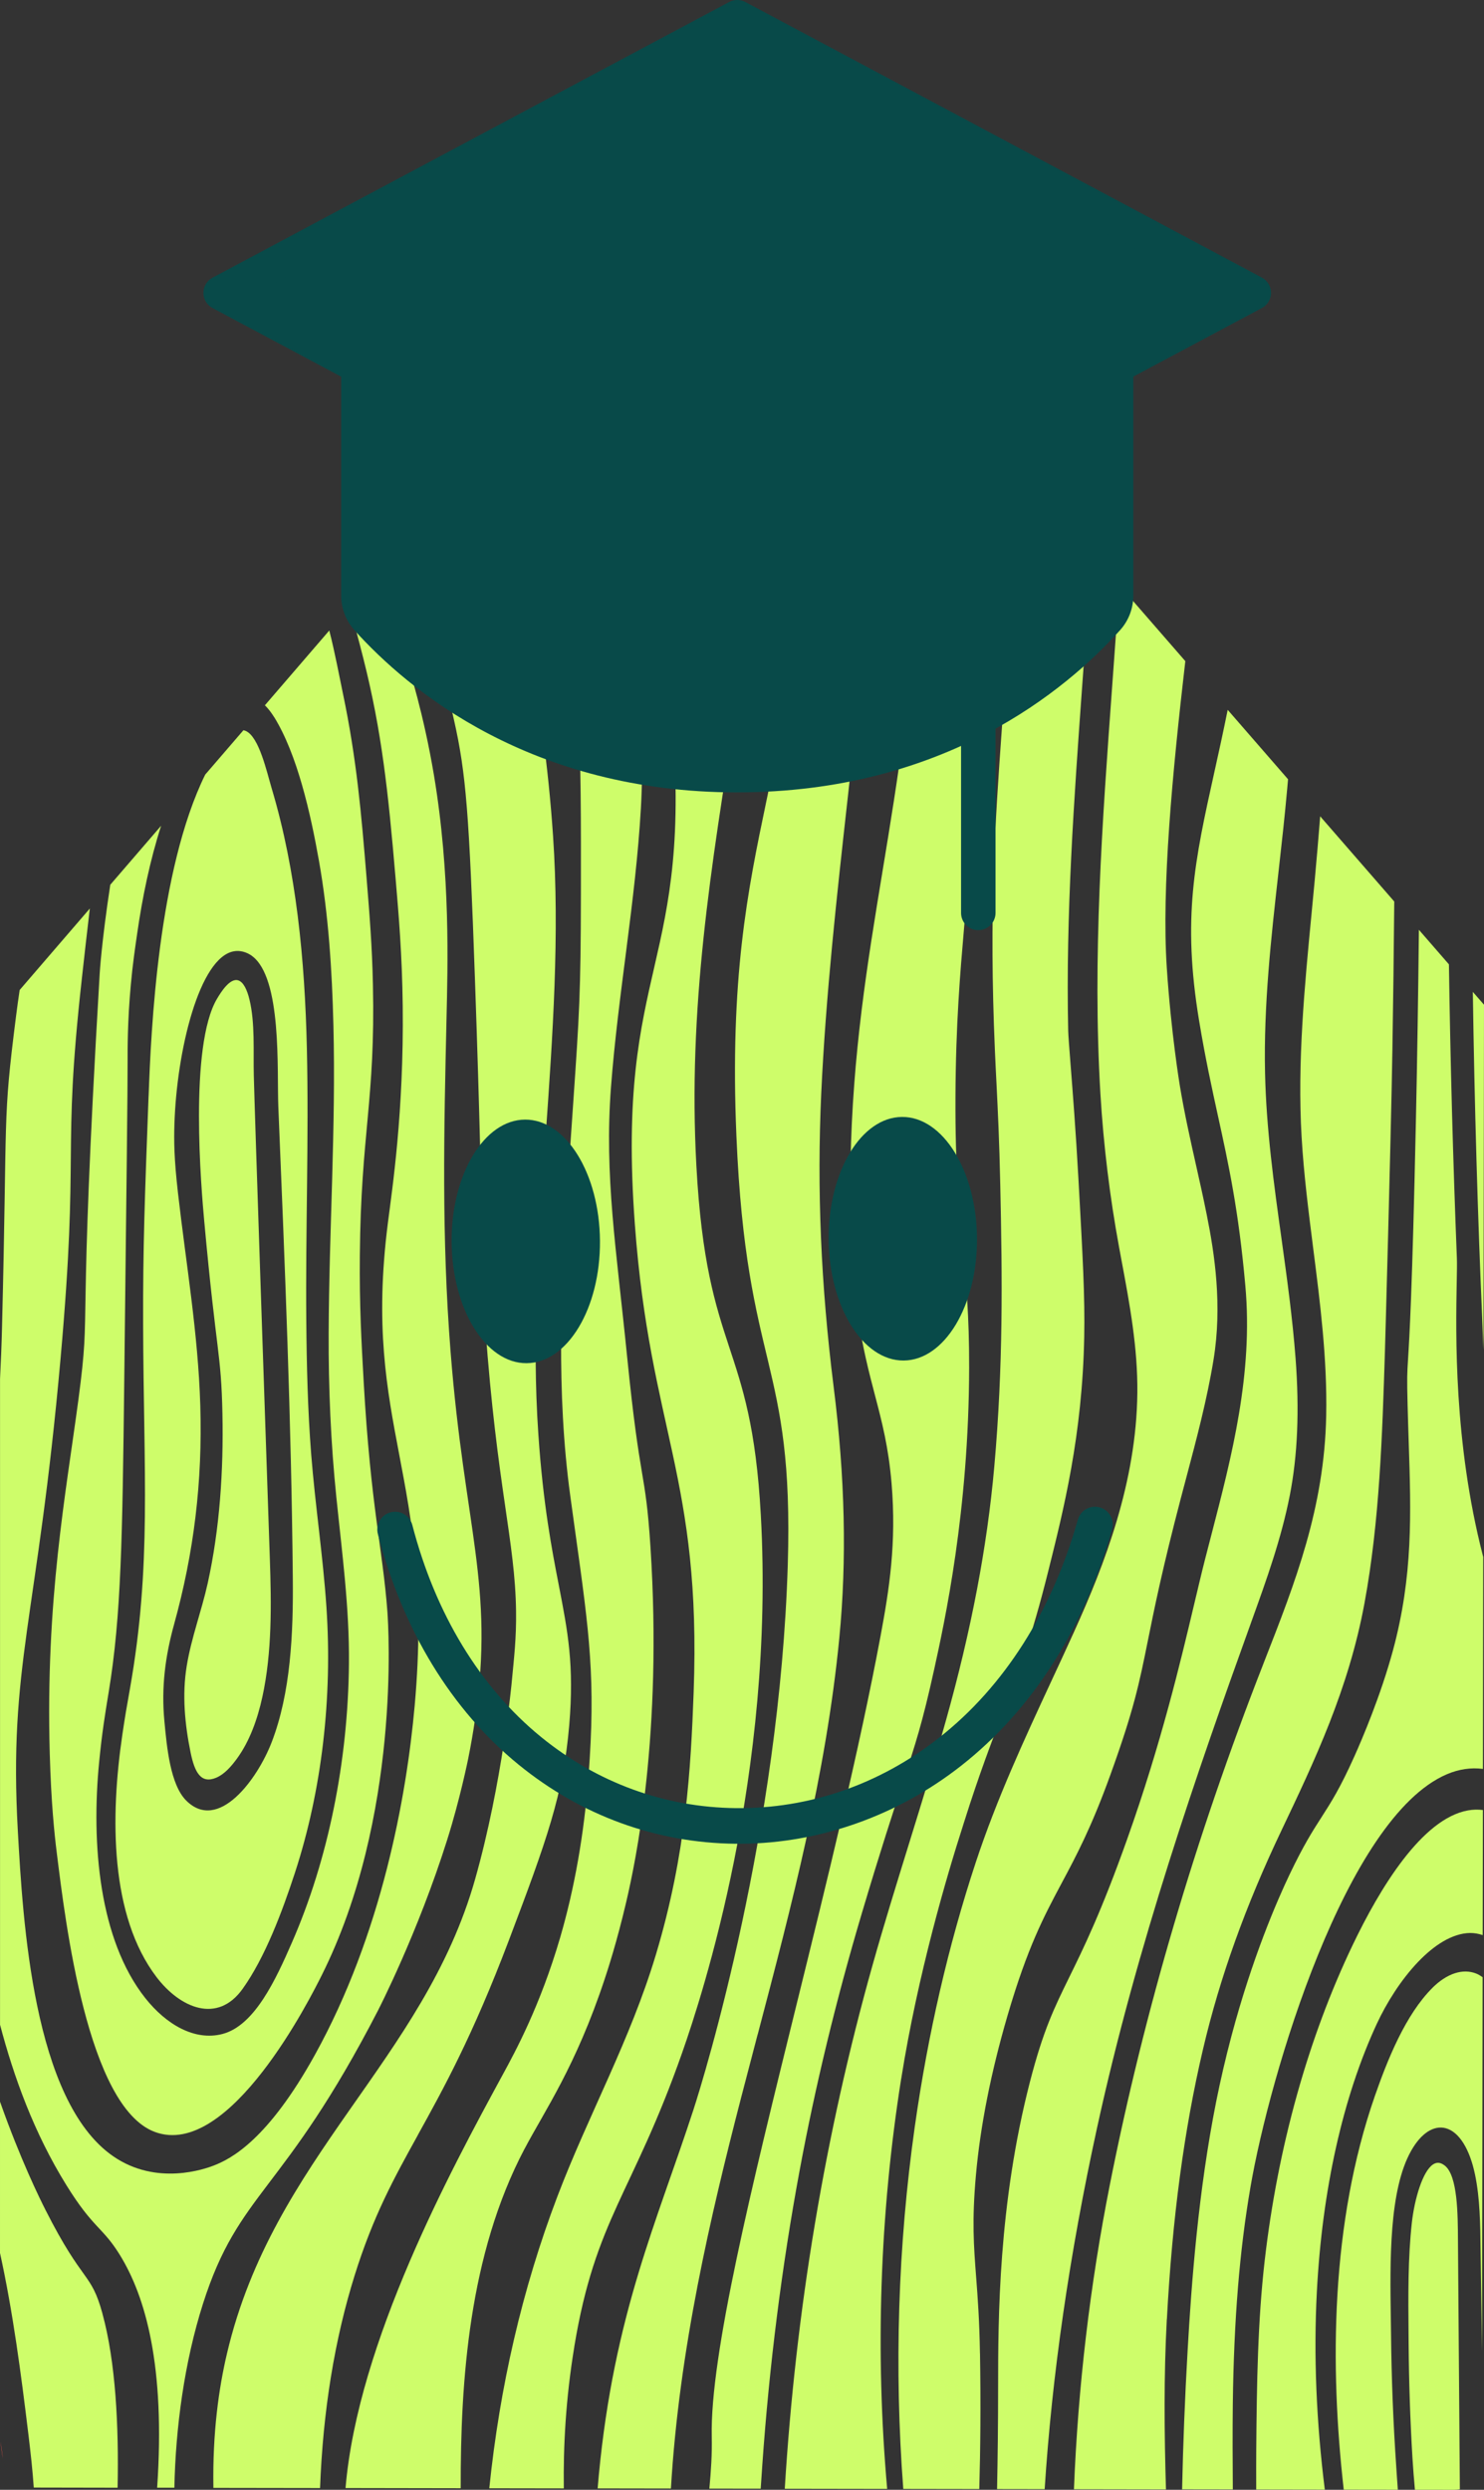
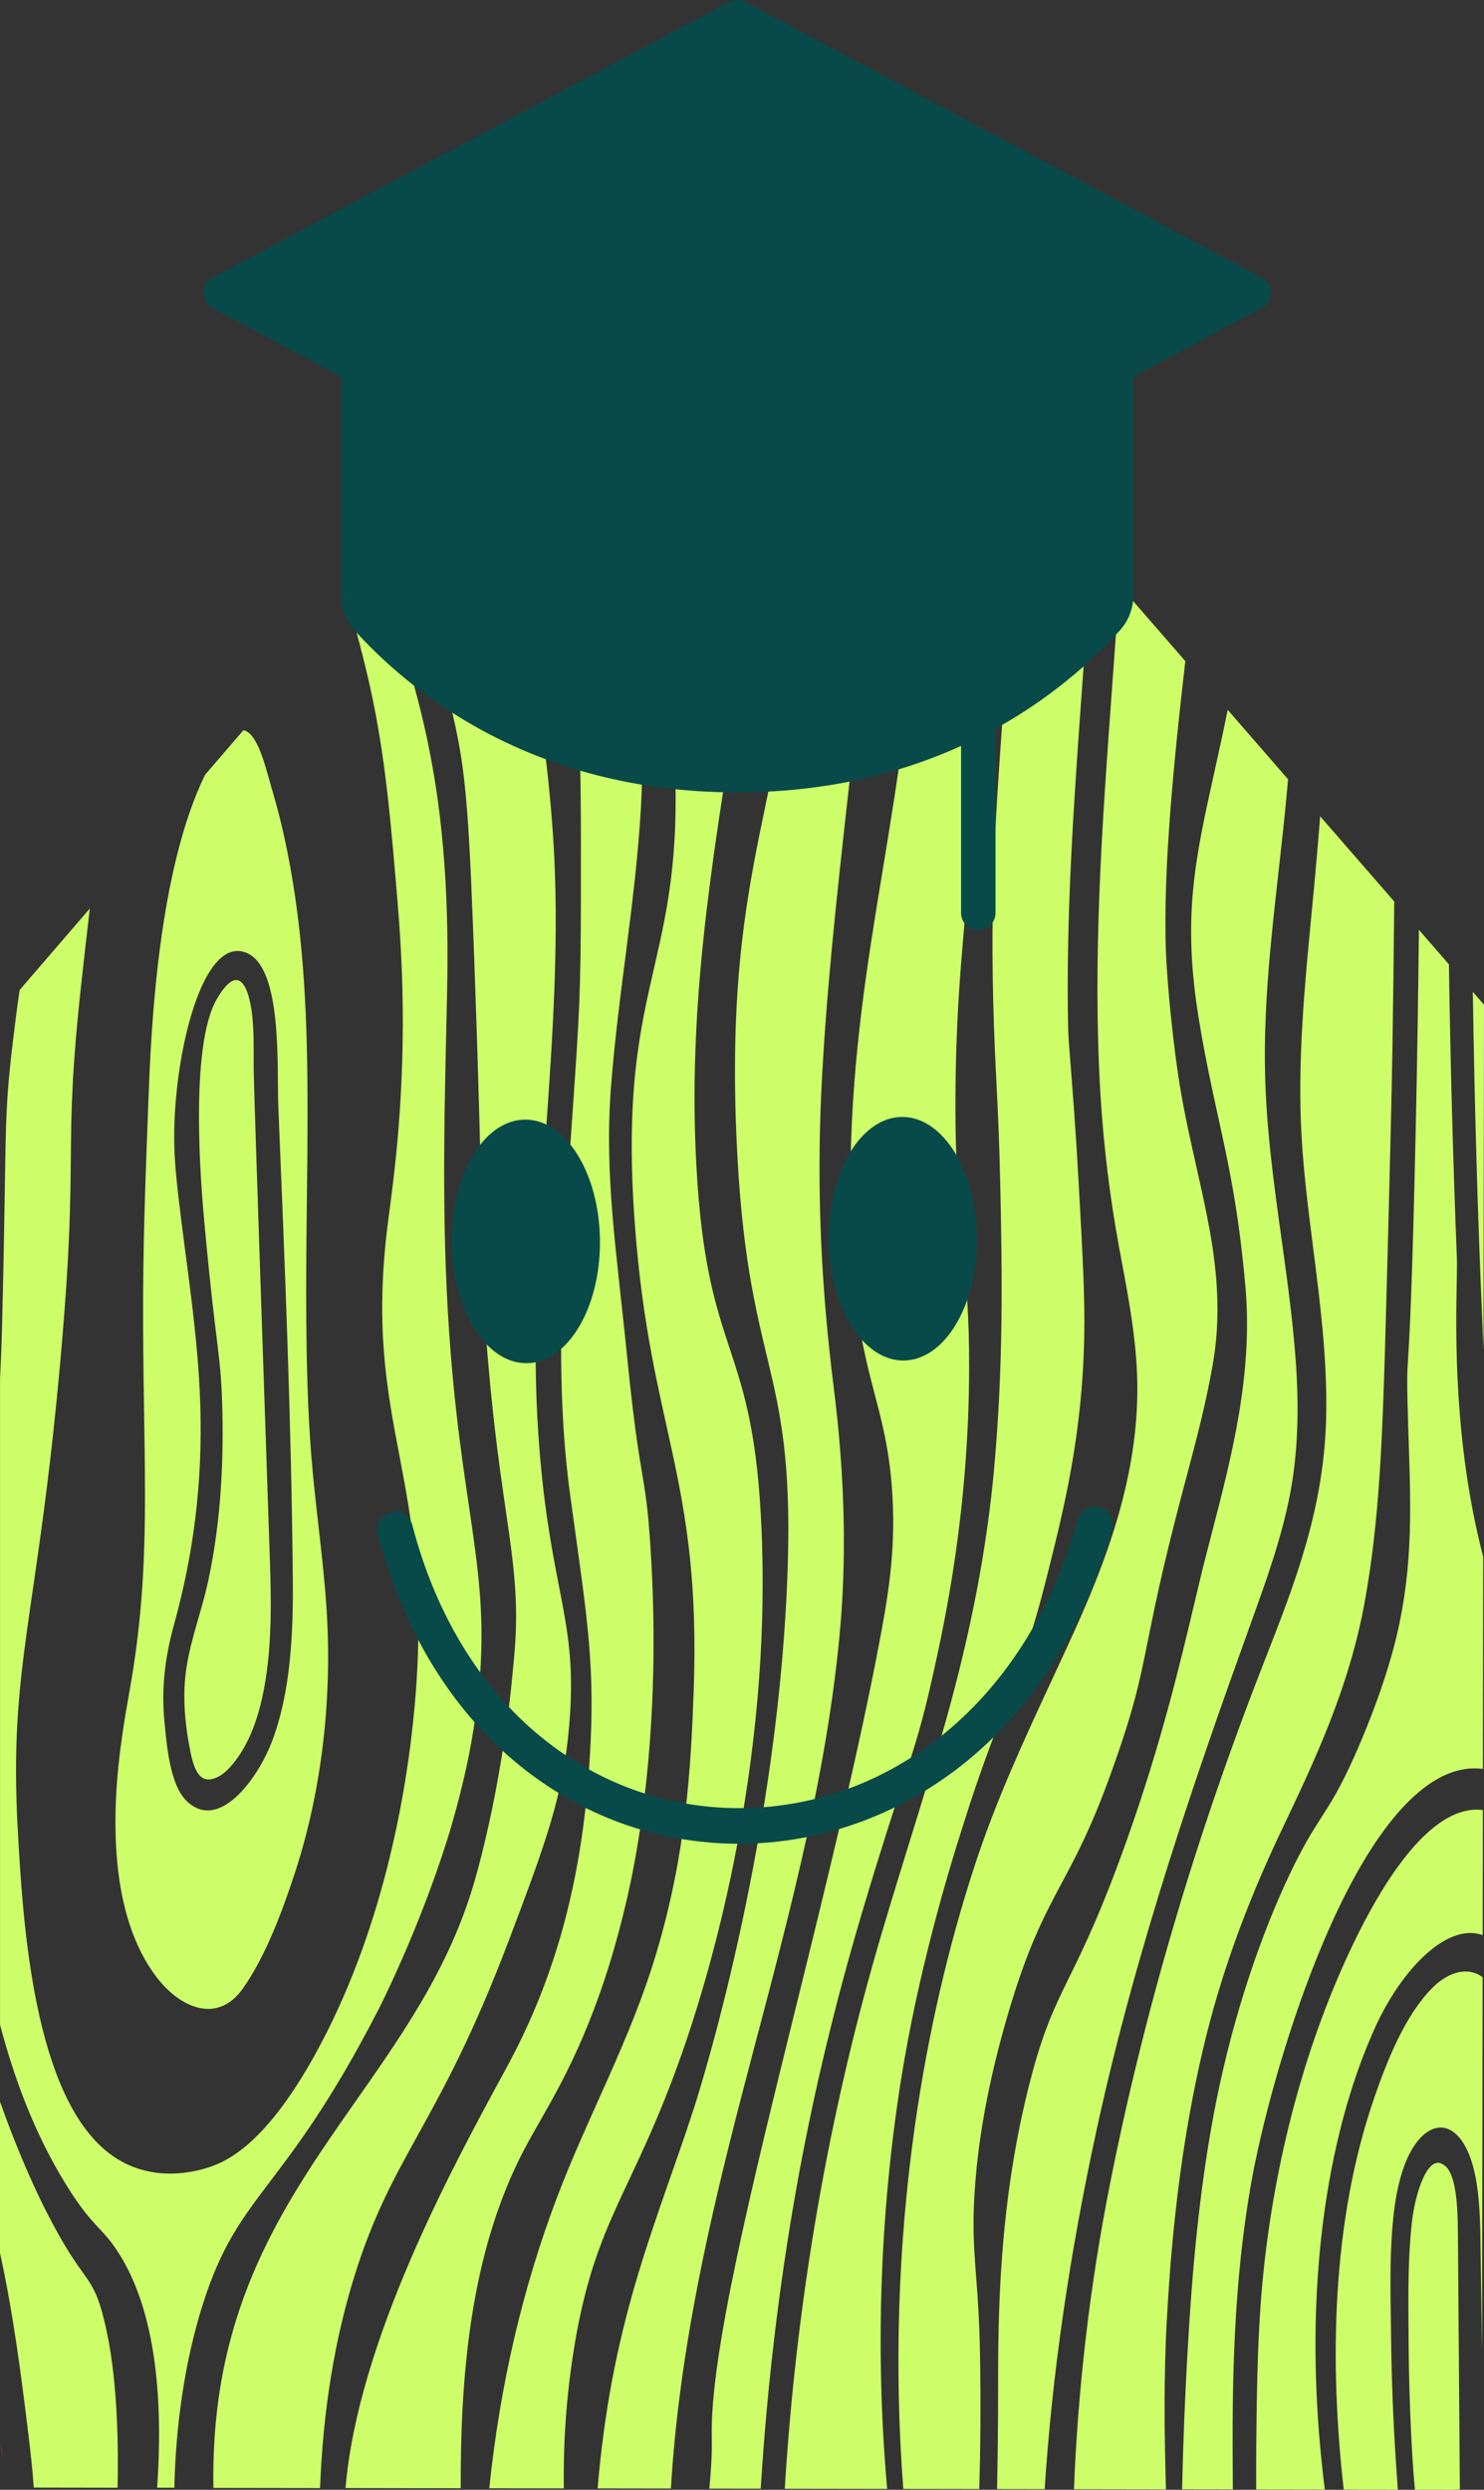
<svg xmlns="http://www.w3.org/2000/svg" viewBox="0 0 384.16 644.26">
  <rect x="0" y="0" width="384.16" height="644.26" fill="#333333" stroke="none" />
  <defs>
    <style>
      .cls-1 {
        fill: #cefd6a;
      }

      .cls-1, .cls-2 {
        fill-rule: evenodd;
      }

      .cls-3 {
        fill: #084a49;
      }

      .cls-2 {
        fill: #ff5549;
      }
    </style>
  </defs>
  <g id="Opleidingen">
    <g id="Op_maat" data-name="Op maat">
      <path class="cls-1" d="M-662.85,697.51v-363.96l192.07-222.89,192.08,220.79-.52,370.71s1.48,13.58-7.08,13.58-371.3-.59-371.3-.59c0,0-5.47-.44-5.24-17.63Z" />
    </g>
  </g>
  <g id="Opleidingen-2" data-name="Opleidingen">
    <g>
      <g>
        <path class="cls-1" d="M135.77,556.08c5.28-10.03,13.25-21.31,20.77-44,.79-2.37,3.21-9.81,5.58-19.97,2.48-10.62,9.39-43.38,6.27-91.74-1.34-20.66-2.63-15.14-6.08-49.62-2.74-27.35-5.89-46.55-4.15-69.37,1.84-24.25,6.36-48.01,7.75-72.33,1.4-24.4-2.25-49.58-6.92-72.97-3.15-15.77-6.46-31.48-9.75-47.2l-18.53,21.5c4.72,9.03,9.42,19.42,13.43,35.7,6.32,25.61,6.29,46.83,6.24,85.35-.03,25.52-.45,31.51-1.98,53.78-.43,6.25-.95,13.79-1.58,23.41-1.55,23.83-2.89,51.52.81,78.48.46,3.37.9,6.52,1.31,9.48,3.65,26.13,5.31,38.06,3.4,63.1-1.14,14.9-3.61,28.93-7.34,41.71-5.17,17.66-11.62,29.5-14.72,35.2l-.42.77c-12.96,23.87-37.24,68.63-40.41,106.45,9.48.02,19.47.03,29.81.05-.05-27.89,2.13-60.49,16.5-87.78Z" />
        <path class="cls-1" d="M233.29,537.94c4.3-27.13,11.85-52.68,15.98-65.49l.21-.67c4.07-12.92,7.33-21.36,10.2-28.81,3.92-10.17,7.3-18.95,11.49-35.67,4.22-16.82,9-35.89,9.5-61.35.2-10.24-.36-20.43-1.49-40.73-.7-12.67-1.52-23.08-2.06-29.96-.34-4.4-.57-7.29-.6-8.56-.66-29.96,1.53-60.19,3.64-89.42.82-11.25,1.64-22.69,2.31-34.19l-20.47-23.53c.2,28.79-1.25,49.22-2.66,69.06-1.73,24.31-3.35,47.26-1.79,83.22.13,2.97.26,5.75.41,8.56.36,7.24.73,14.73.98,26.35.53,24.3.77,46.55-1.55,72.74-1.85,20.8-5.96,42.34-12.56,65.84-3.01,10.72-6.34,21.45-9.55,31.83-3.16,10.21-6.43,20.76-9.39,31.28-6.13,21.75-11.17,44.4-14.99,67.3-3.75,22.45-6.35,45.4-7.75,68.25,8.9.01,17.77.03,26.51.04-3.11-35.05-1.94-71.01,3.62-106.1Z" />
        <path class="cls-1" d="M196.14,526.45c8.7-33.04,17.69-67.2,21.13-102.58,1.97-20.3,1.49-41.57-1.47-65.05-3.3-26.25-4.35-51.05-3.21-75.82,1.18-25.55,4.04-51.21,6.8-76.03,2.78-24.91,5.65-50.67,6.8-76.25.77-17.02.95-34.31.57-51.65l-25.03-28.78c3.01,21.52,5.15,45.63,5.62,68.76,1.69,84.33-20.16,93.42-16.72,174.89,2.58,61.02,14.91,57.67,13.3,110.92-2.08,68.61-21.5,132.1-24.44,141.11-9.51,29.19-20.51,52.81-24.49,94.62-.11,1.12-.2,2.22-.29,3.31,6.28.01,12.61.02,18.97.03,2.13-36.02,10.26-70.54,18.18-101.18,1.41-5.43,2.84-10.88,4.27-16.32Z" />
        <path class="cls-1" d="M380.02,468.46c-11.92,2.12-22.83,20.13-29.88,34.88-11.5,24.04-19.37,52.26-22.75,81.59-1.79,15.6-2.05,31.44-2.19,49.02-.02,3-.02,6-.01,9.01,0,.41,0,.82,0,1.23,6.4.01,12.35.02,17.76.03-2.2-17.57-2.92-34.71-2.06-51.2,1.38-26.39,6.73-50.33,15.48-69.25,5.21-11.24,14.93-23.42,24.18-23.59,1.13,0,2.22.19,3.27.55l.05-32.37c-1.27-.16-2.55-.13-3.84.1Z" />
        <path class="cls-1" d="M206.96,561.84c4.07-21.98,9.51-44.46,16.15-66.79,4.96-16.67,8.17-26.41,10.51-33.53,3.33-10.11,5.16-15.68,8.22-29.6,2.68-12.21,8.97-40.83,9.04-78.01.03-13.58-.79-22.03-1.65-30.99-.97-10.06-1.97-20.47-1.89-39.07.08-18.96,1.25-32.4,2.18-43.19.2-2.27.38-4.44.55-6.53,2.31-28.99,2.65-68.27,2.01-125.98l-16.84-19.36c.64,18.33,1.38,27.11,1.92,33.54.64,7.56.99,11.73.46,24.42-1.28,30.85-5.27,55.04-9.12,78.44-4,24.27-7.78,47.2-8.33,75.78-.23,12.1-.46,23.54,1.77,38.63,1.37,9.27,3.01,15.51,4.59,21.55,1.78,6.8,3.47,13.23,4.27,22.69,1.3,15.39-.6,27.41-2.83,39.38-5.58,29.84-13.85,63.37-21.85,95.8-11.48,46.53-22.33,90.48-21.87,111.44.1,4.51-.19,9.02-.62,13.49,4.43,0,8.86.01,13.29.02.14-2.07.28-4.13.42-6.16,1.81-25.76,5.05-51.32,9.62-75.98Z" />
        <path class="cls-1" d="M26.52,598.65c-3-10.91-4.92-7.43-14.72-26.76-1.46-2.88-6.46-12.96-11.8-28.07v39.16c3.34,15.23,5.43,31.09,7.39,47.27.56,4.62,1.05,9.07,1.35,13.43,4.08,0,11.57.02,21.7.04.33-15.94-.5-32.61-3.93-45.06Z" />
        <path class="cls-1" d="M108.13,552.52c6.66-12.03,14.21-25.66,23.64-50.55,9.72-25.65,14.08-37.74,15.59-55.61,1.31-15.53-.38-24.18-2.7-36.14-1.8-9.28-4.05-20.83-5.29-38.95-1.77-25.63.07-51.67,1.84-76.83l.09-1.2c1.77-25.23,3.6-51.29,1.87-76.89-2.52-37.29-9.89-66.01-12.95-76.63-2.48-8.65-4.79-15.29-6.95-20.67l-20.43,23.71c3.57,8.03,7.82,18.34,10.69,27.74,1.49,4.9,2.58,9.55,3.98,15.74,3.15,13.98,3.93,24.09,5.45,67.47,2.64,75.27,1.13,68.18,2.69,89.78,3.01,41.51,7.69,55.17,7.94,73.38.1,7.08-.53,12.1-1.11,18.31,0,0-2.41,26.13-9.5,51.12-13.32,46.93-52.27,71.8-64.23,122.72-2.08,8.84-3.75,20.33-3.51,34.75,8.44.01,17.71.03,27.61.04.76-19.89,3.73-38.3,8.94-54.98,4.85-15.52,10.18-25.15,16.35-36.3Z" />
        <path class="cls-1" d="M374.08,560.43c-1.09-.9-2.1-1.03-3.12-.36-2.68,1.77-4.78,8.9-5.47,15.01-1.03,9.18-.95,19.12-.86,28.73l.02,2.62c.07,9.78.4,19.73.99,29.58.16,2.73.39,5.49.64,8.24,5.9,0,9.5.01,10.26.01.49,0,.94-.05,1.37-.13-.16-22.14-.49-64.64-.49-64.64-.04-6.52-.08-16.35-3.34-19.07Z" />
        <path class="cls-1" d="M97.94,520.05s10.21-19.82,17.84-44.04c3.36-10.66,5.42-20.94,5.42-20.94.67-3.29,1.29-6.83,1.85-10.71,4.94-34.23-2.81-48.85-6.41-94.59-2.34-29.67-1.72-57.07-1.05-86.28.3-13.23,1.07-37.18-3.27-62.99-2.65-15.77-6.39-27.62-7.35-30.42-2.42-7.04-5.15-13.82-8.02-20.5l-6.53,7.58c1.31,4.21,2.52,8.77,3.73,13.58,4.66,18.55,6.32,33.87,8.24,56.38.83,9.7,1.71,19.98,1.86,33.17.32,27.51-2.74,47.53-3.84,56.15-6.76,53.2,12.28,65.04,6.94,124.89-2.12,23.74-8.61,59.26-25.81,90.34-12.21,22.06-21.7,26.95-26.22,28.69-2.12.82-14.74,5.4-26.04-2.42-20.73-14.34-23.36-61.01-24.66-84.09-2.42-42.99,5.02-54.6,11.06-122.36,4.93-55.3.33-51.49,5.47-97.94.62-5.57,1.31-11.82,2.1-18.46l-18.16,21.08c-.34,2.28-.66,4.54-.94,6.78-3.55,27.96-2.19,23.44-3.63,80.64-.11,4.43-.29,8.82-.51,13.2v167.13c3.57,13.53,8.78,27.95,17.11,41.41,7.09,11.46,9.38,10.82,13.9,18.15,6.61,10.72,11.81,28.6,9.66,60.24,1.45,0,2.94,0,4.46,0,.31-15.48,2.58-32.47,7.4-47.59,9.33-29.3,20.74-28.22,45.41-76.09Z" />
        <path class="cls-2" d="M.75,636.16c-.18-1.46-.38-2.92-.58-4.37.13,1.69.33,3.13.58,4.37Z" />
        <path class="cls-1" d="M302.07,600.12c1.4-26.24,4.47-49.14,9.38-69.99,4.34-18.46,10.97-36.94,20.27-56.47,8.55-17.97,17.4-36.55,21.51-58.87,3.9-21.15,4.6-43.42,5.28-64.95,0,0,1.54-53.66,1.94-78.42.21-12.7.37-25.42.48-38.14l-19.18-22.05c-.23,2.86-.46,5.66-.69,8.39-.46,5.53-.99,11.09-1.53,16.67-1.83,19-3.71,38.65-2.59,57.85.56,9.7,1.82,19.51,3.02,28.99,1.79,14.04,3.64,28.55,3.35,43.18-.47,23.89-8.01,43.13-15.99,63.51l-.44,1.14c-17.4,44.49-30.71,89.64-39.55,134.22-5.19,26.18-8.27,52.57-9.32,78.94,8.27.01,16.24.03,23.82.04-.43-14.59-.57-29.34.22-44.03Z" />
        <path class="cls-1" d="M52.88,316.09c3.16,34.52,4.37,33.76,4.7,49.71.3,14.73-.69,29.75-3.81,43.87-1.6,7.23-4.23,14.05-5.44,21.45-1.22,7.44-.48,15.11,1.01,22.37,1.06,5.19,2.71,8.15,6.61,6.52,2.11-.88,3.89-2.88,5.44-5.02,3.18-4.38,5.25-10.01,6.54-15.95,2.5-11.5,2.33-23.88,1.92-35.77-1.14-33.14-3.95-116.49-4.15-125.03-.15-6.33.35-13.52-1.12-19.59-.59-2.43-1.51-4.5-2.88-4.96-2.23-.75-4.64,3.28-5.5,4.71-7.32,12.24-4.08,49.39-3.32,57.7Z" />
        <path class="cls-1" d="M370.83,514.36c-7,6.96-11.64,18.59-14.9,27.93-11.51,33.01-11.69,70.11-8.08,101.93,5.32,0,10.02.02,14,.02-.07-1.01-.14-2.02-.21-3.02l-.19-2.81c-.79-11.47-1.24-23-1.35-34.25-.01-1.39-.03-2.84-.06-4.33-.22-14.75-.49-33.12,5.26-43.29,2.58-4.57,5.87-6.68,8.99-5.83,3.41.94,6.16,5.32,7.55,12,1.28,6.14,1.36,12.9,1.43,19.43,0,0,.18,12.02.39,26.25l.14-96.76c-.53-.38-1.07-.72-1.65-.95-3.44-1.38-7.57-.06-11.33,3.68Z" />
        <path class="cls-1" d="M323.8,420.02l.32-.88c3.72-10.32,7.57-20.99,9.77-32.21,2.02-10.32,2.51-21.92,1.49-35.46-.79-10.42-2.24-20.9-3.65-31.03-1.94-13.88-3.93-28.24-4.25-42.77-.39-17.57,1.58-35.08,3.48-52.01.8-7.12,1.63-14.49,2.27-21.73.07-.76.13-1.53.2-2.29l-15.62-17.96c-1.2,5.95-2.39,11.34-3.51,16.37-5,22.58-8.31,37.5-3.88,64.14,1.61,9.71,3.29,17.33,4.9,24.7,2.73,12.45,5.31,24.21,7.06,43.82,2.04,22.77-3.49,44.02-8.83,64.58l-1.53,5.91c-.85,3.3-1.74,7.1-2.76,11.37-3.65,15.42-8.66,36.54-17.43,61.21-6.76,19.02-11.33,28.31-15,35.78-3.91,7.97-6.74,13.72-10.19,27.05-8.22,31.83-8.25,61.34-8.26,78.97,0,9.74-.11,18.56-.27,26.5,4.16,0,8.27.01,12.32.02,1.89-29.4,6.39-60.65,13.57-93.54,10.29-47.16,25.94-92.12,39.81-130.55Z" />
        <path class="cls-1" d="M182.11,120.34c1.8-.39.96-25.2-.68-44.2-.57-6.62-1.37-13.89-2.47-21.73l-9.42,10.93c1.15,4.37,2.18,8.56,3.1,12.54,5.14,22.4,7.83,42.82,9.47,42.47Z" />
        <path class="cls-1" d="M377.1,331.71c.05-2.69.09-4.82.04-6.08-1.01-25.61-1.69-50.98-2.06-76.09l-7.77-8.94c-.18,16.55-.43,33.06-.78,49.46-.95,44.43-1.68,56.02-2.03,61.59-.24,3.86-.3,4.77-.12,11.88.08,3.31.19,6.51.29,9.62.61,18.57,1.13,34.6-4.06,53.84-3.17,11.73-8.03,23.08-9.97,27.41-3.72,8.31-6.06,11.95-8.53,15.8-2.27,3.52-4.6,7.16-8.24,14.76-3.32,6.96-9.71,21.67-15.1,41.92-1.48,5.58-2.81,11.29-3.95,16.98-4.61,23.16-6.37,46.62-7.39,64.47-.7,12.2-1.17,24.16-1.42,35.81,4.53,0,8.92.01,13.13.02-.05-7.34-.09-14.83,0-22.24.28-21.77,1.74-39.6,4.59-56.12,4.96-28.74,24.65-95.5,50.81-106.69,3.14-1.34,6.26-1.78,9.34-1.39l.08-54.85c-.04-.14-.07-.27-.11-.41-7.53-29.22-7-57.29-6.75-70.78Z" />
-         <path class="cls-1" d="M148.66,607.26c5.48-33.18,15.09-39.55,27.93-76.1,5.12-14.56,24.07-72.2,20.36-139.14-2.53-45.76-13.98-40.78-16.68-90.36-2.21-40.54,3.65-76.84,10.41-118.72,5.54-34.33,10.08-49.61,10.44-81.06.3-26.74-2.63-47.42-4.21-57.1,0-.02,0-.04-.01-.06l-4.82-5.54-7.85,9.11c9.52,55.15,2.46,107.83-2.26,108.18-3.65.27-4.87-30.91-17.04-85.79l-9.36,10.86c10.61,51.02,16.09,78.4,18.2,101.94,6.07,67.67-14.46,65.11-9.43,133.3,3.93,53.32,17.27,65.58,15.22,121.17-.72,19.51-1.92,41.73-9.77,67.83-6.72,22.34-17.41,41.33-25.51,62.6-9.15,24.05-14.92,49.37-17.62,75.49,6.33.01,12.77.02,19.29.03-.14-10.76.48-23.11,2.72-36.64Z" />
+         <path class="cls-1" d="M148.66,607.26c5.48-33.18,15.09-39.55,27.93-76.1,5.12-14.56,24.07-72.2,20.36-139.14-2.53-45.76-13.98-40.78-16.68-90.36-2.21-40.54,3.65-76.84,10.41-118.72,5.54-34.33,10.08-49.61,10.44-81.06.3-26.74-2.63-47.42-4.21-57.1,0-.02,0-.04-.01-.06l-4.82-5.54-7.85,9.11c9.52,55.15,2.46,107.83-2.26,108.18-3.65.27-4.87-30.91-17.04-85.79l-9.36,10.86c10.61,51.02,16.09,78.4,18.2,101.94,6.07,67.67-14.46,65.11-9.43,133.3,3.93,53.32,17.27,65.58,15.22,121.17-.72,19.51-1.92,41.73-9.77,67.83-6.72,22.34-17.41,41.33-25.51,62.6-9.15,24.05-14.92,49.37-17.62,75.49,6.33.01,12.77.02,19.29.03-.14-10.76.48-23.11,2.72-36.64" />
        <path class="cls-1" d="M38.46,283.58c-.98,26.19-1.47,39.29-1.41,58.93.11,38.94,2.25,62.49-3.44,94.63-.83,4.67-1.23,6.91-1.94,11.74-3.14,21.31-3.22,46.89,8.87,62.74,6.07,7.96,15.74,12.18,22.28,3,5.74-8.05,10.12-19.61,13.52-29.99,6.98-21.34,9.75-45.33,8.16-68.81-.89-13.24-2.9-26.26-3.94-39.48-.9-11.45-1.17-22.97-1.27-34.49-.21-23.52.68-47.05.15-70.56-.52-22.91-2.75-46.01-9.08-67.19-1.31-4.38-3.26-13.35-6.7-14.94-.22-.1-.43-.16-.65-.2l-9.89,11.48c-12.2,24.8-14.02,66.18-14.65,83.14ZM65.15,247.3c7.93,5.65,6.51,29.77,6.9,39.09,1.68,40.52,3.37,81.34,3.75,121.92.14,14.28-.53,29.72-5.48,42.53-3.73,9.64-13.81,23.35-22.11,15.08-4.16-4.14-5.03-13.98-5.65-20.52-.84-8.83.23-16.85,2.51-25.1,5.11-18.48,7.38-36.76,6.78-56.63-.57-18.71-3.68-36.61-5.78-55-1.02-8.92-1.05-13.48-.92-17.69.58-19.11,6.46-43.32,15.44-44.83,2.25-.38,4.04.77,4.58,1.16Z" />
        <path class="cls-1" d="M253.68,608.93c-.14-8.59-.59-14.51-.99-19.73-.62-8.12-1.11-14.53-.06-26.28,1.13-12.76,3.9-26.71,8.21-41.45,5.17-17.67,9.45-25.68,13.98-34.17,3.78-7.07,7.68-14.37,12.59-27.96,6.15-17,7.5-23.71,9.74-34.83,1.67-8.27,3.74-18.57,8.57-36.98l1.46-5.51c2.59-9.77,5.28-19.87,6.96-30.15,2.31-14.09.28-27.45-1.75-37.52-.85-4.27-1.8-8.5-2.75-12.73-1.51-6.72-3.06-13.67-4.22-20.69-.02-.13-2.26-13.55-3.38-30.57-1.36-20.62,1.43-50.18,4.8-79.28l-17.1-19.66c-.58,8.92-1.22,17.8-1.86,26.53-2.52,34.4-5.12,69.97-3.02,105.07.8,13.3,2.43,26.69,4.85,39.81l.65,3.5c2.06,11.03,4.19,22.45,4.06,34.15-.26,23.1-8.42,44.18-16.38,61.76-1.97,4.36-3.98,8.68-5.98,12.98-6.89,14.85-14.02,30.2-19.49,46.76-7.08,21.45-12.38,44.43-15.76,68.31-4.37,30.86-5.35,62.61-2.98,93.75,6.65.01,13.22.02,19.68.03.28-10.05.4-21.68.18-35.14Z" />
        <path class="cls-1" d="M384,348.63c0,.22.02.45.03.68l.13-89.33-2.89-3.32c.43,29.26,1.25,58.09,2.5,86.25.08,1.85.16,3.76.23,5.72Z" />
-         <path class="cls-1" d="M70.96,185.53c6,9.7,9.43,24.9,11.62,37.28,2.44,13.79,3.38,28.25,3.73,42.45.66,26.59-1.12,53.08-1.23,79.66-.06,14.23.55,28.42,1.99,42.5,1.46,14.29,3.39,28.49,3.26,43-.23,25.37-5.36,50.7-14.72,72.14-4.22,9.68-9.69,21.57-18.01,23.75-7.22,1.89-14.6-2.47-20-9.29-11.91-15.06-14.04-39.81-11.92-61.23.74-7.42,1.42-11.66,2.46-17.97,3.25-19.68,3.55-40.13,4.02-80.23.59-50.63.89-75.95.87-83.32,0-2.5-.05-9.83.84-19.51.49-5.38,1.12-9.61,1.64-13.19,1.34-9.33,3.29-18.83,6.2-27.9l-13.16,15.27c-2.26,14.79-2.74,22.95-2.74,22.95-5.85,99.01-2.05,84.2-5.49,110.11-3.27,24.6-8.55,51.95-7.44,91.76.36,12.67,1.19,20.7,1.82,25.7,2.22,17.86,7.96,65.68,25.35,72.19,19.35,7.24,40.49-35.04,43.24-40.54,20.48-40.96,17.27-90.28,16.99-94.11-1.21-16.23-4.31-27.17-6.13-59.35-.58-10.34-1.12-19.8-1-32.76.28-31.68,4.04-40.17,3.39-70.04-.22-10.07-.83-17.59-1.65-27.73-1.33-16.32-2.56-30.71-6.1-47.58-1.01-4.81-2.08-10.66-3.55-16.39l-16.67,19.35c.81.79,1.6,1.79,2.38,3.04Z" />
      </g>
      <path class="cls-3" d="M136.33,352.74c10.6-.08,19.1-14.25,18.98-31.65-.12-17.41-8.82-31.46-19.42-31.38-10.6.08-19.1,14.25-18.98,31.65.12,17.41,8.82,31.46,19.42,31.38Z" />
      <path class="cls-3" d="M233.93,352.05c10.6-.08,19.1-14.25,18.98-31.65-.12-17.41-8.82-31.46-19.42-31.38-10.6.08-19.1,14.25-18.98,31.65.12,17.41,8.82,31.46,19.42,31.38Z" />
      <path class="cls-3" d="M190.52,467.87c-18.47-.19-35.92-6.56-50.46-18.41-15.83-12.9-27.35-31.86-33.32-54.83-.64-2.46-3.16-3.95-5.62-3.3-2.46.64-3.94,3.16-3.3,5.62,6.46,24.88,19.06,45.51,36.42,59.66,16.18,13.19,35.61,20.27,56.19,20.48.51,0,1.03,0,1.54,0,20.29-.14,40.42-7.29,56.86-20.2,18.34-14.41,31.85-35.55,39.06-61.14.69-2.45-.74-5-3.19-5.69-2.45-.69-5,.74-5.69,3.19-6.68,23.69-19.09,43.19-35.89,56.39-15.43,12.12-33.62,18.42-52.61,18.23Z" />
    </g>
    <g id="Layer_1-2" data-name="Layer 1">
      <g>
        <g>
          <path class="cls-3" d="M288.91,94.8v59.31c0,2.18-.79,4.28-2.23,5.92-12.59,14.03-43.35,40.56-95.83,40.56s-83.22-26.53-95.83-40.56c-1.44-1.63-2.23-3.74-2.23-5.92v-59.31" />
          <path class="cls-3" d="M190.84,205.04c-53.38,0-85.03-26.34-99.15-42.04-2.19-2.49-3.38-5.64-3.37-8.91v-59.3c0-2.46,2-4.46,4.46-4.46s4.46,2,4.46,4.46v59.31c0,1.1.39,2.15,1.12,2.97,13.09,14.56,42.57,39.05,92.49,39.05s79.42-24.49,92.52-39.08c.7-.79,1.09-1.84,1.09-2.93v-59.32c0-2.46,2-4.46,4.46-4.46s4.46,2,4.46,4.46v59.31c0,3.26-1.18,6.41-3.34,8.86-14.12,15.73-45.74,42.07-99.18,42.07Z" />
        </g>
        <g>
          <polygon class="cls-3" points="57.12 75.78 190.84 4.46 324.57 75.78 190.84 147.09 57.12 75.78" />
          <path class="cls-3" d="M190.84,151.55c-.72,0-1.44-.17-2.1-.52L55.02,79.71c-1.45-.77-2.36-2.29-2.36-3.93s.91-3.16,2.36-3.93L188.75.52c1.31-.7,2.88-.7,4.2,0l133.72,71.32c1.45.77,2.36,2.29,2.36,3.93s-.91,3.16-2.36,3.93l-133.72,71.32c-.66.35-1.38.52-2.1.52ZM66.59,75.78l124.25,66.27,124.25-66.27L190.84,9.51l-124.25,66.27Z" />
        </g>
        <path class="cls-3" d="M253.25,240.7c-2.46,0-4.46-2-4.46-4.46v-124.51l-60.04-32.03c-2.17-1.16-2.99-3.86-1.83-6.03,1.16-2.17,3.86-2.99,6.03-1.84l62.4,33.29c1.45.77,2.36,2.29,2.36,3.93v127.18c0,2.46-2,4.46-4.46,4.46Z" />
      </g>
    </g>
  </g>
</svg>